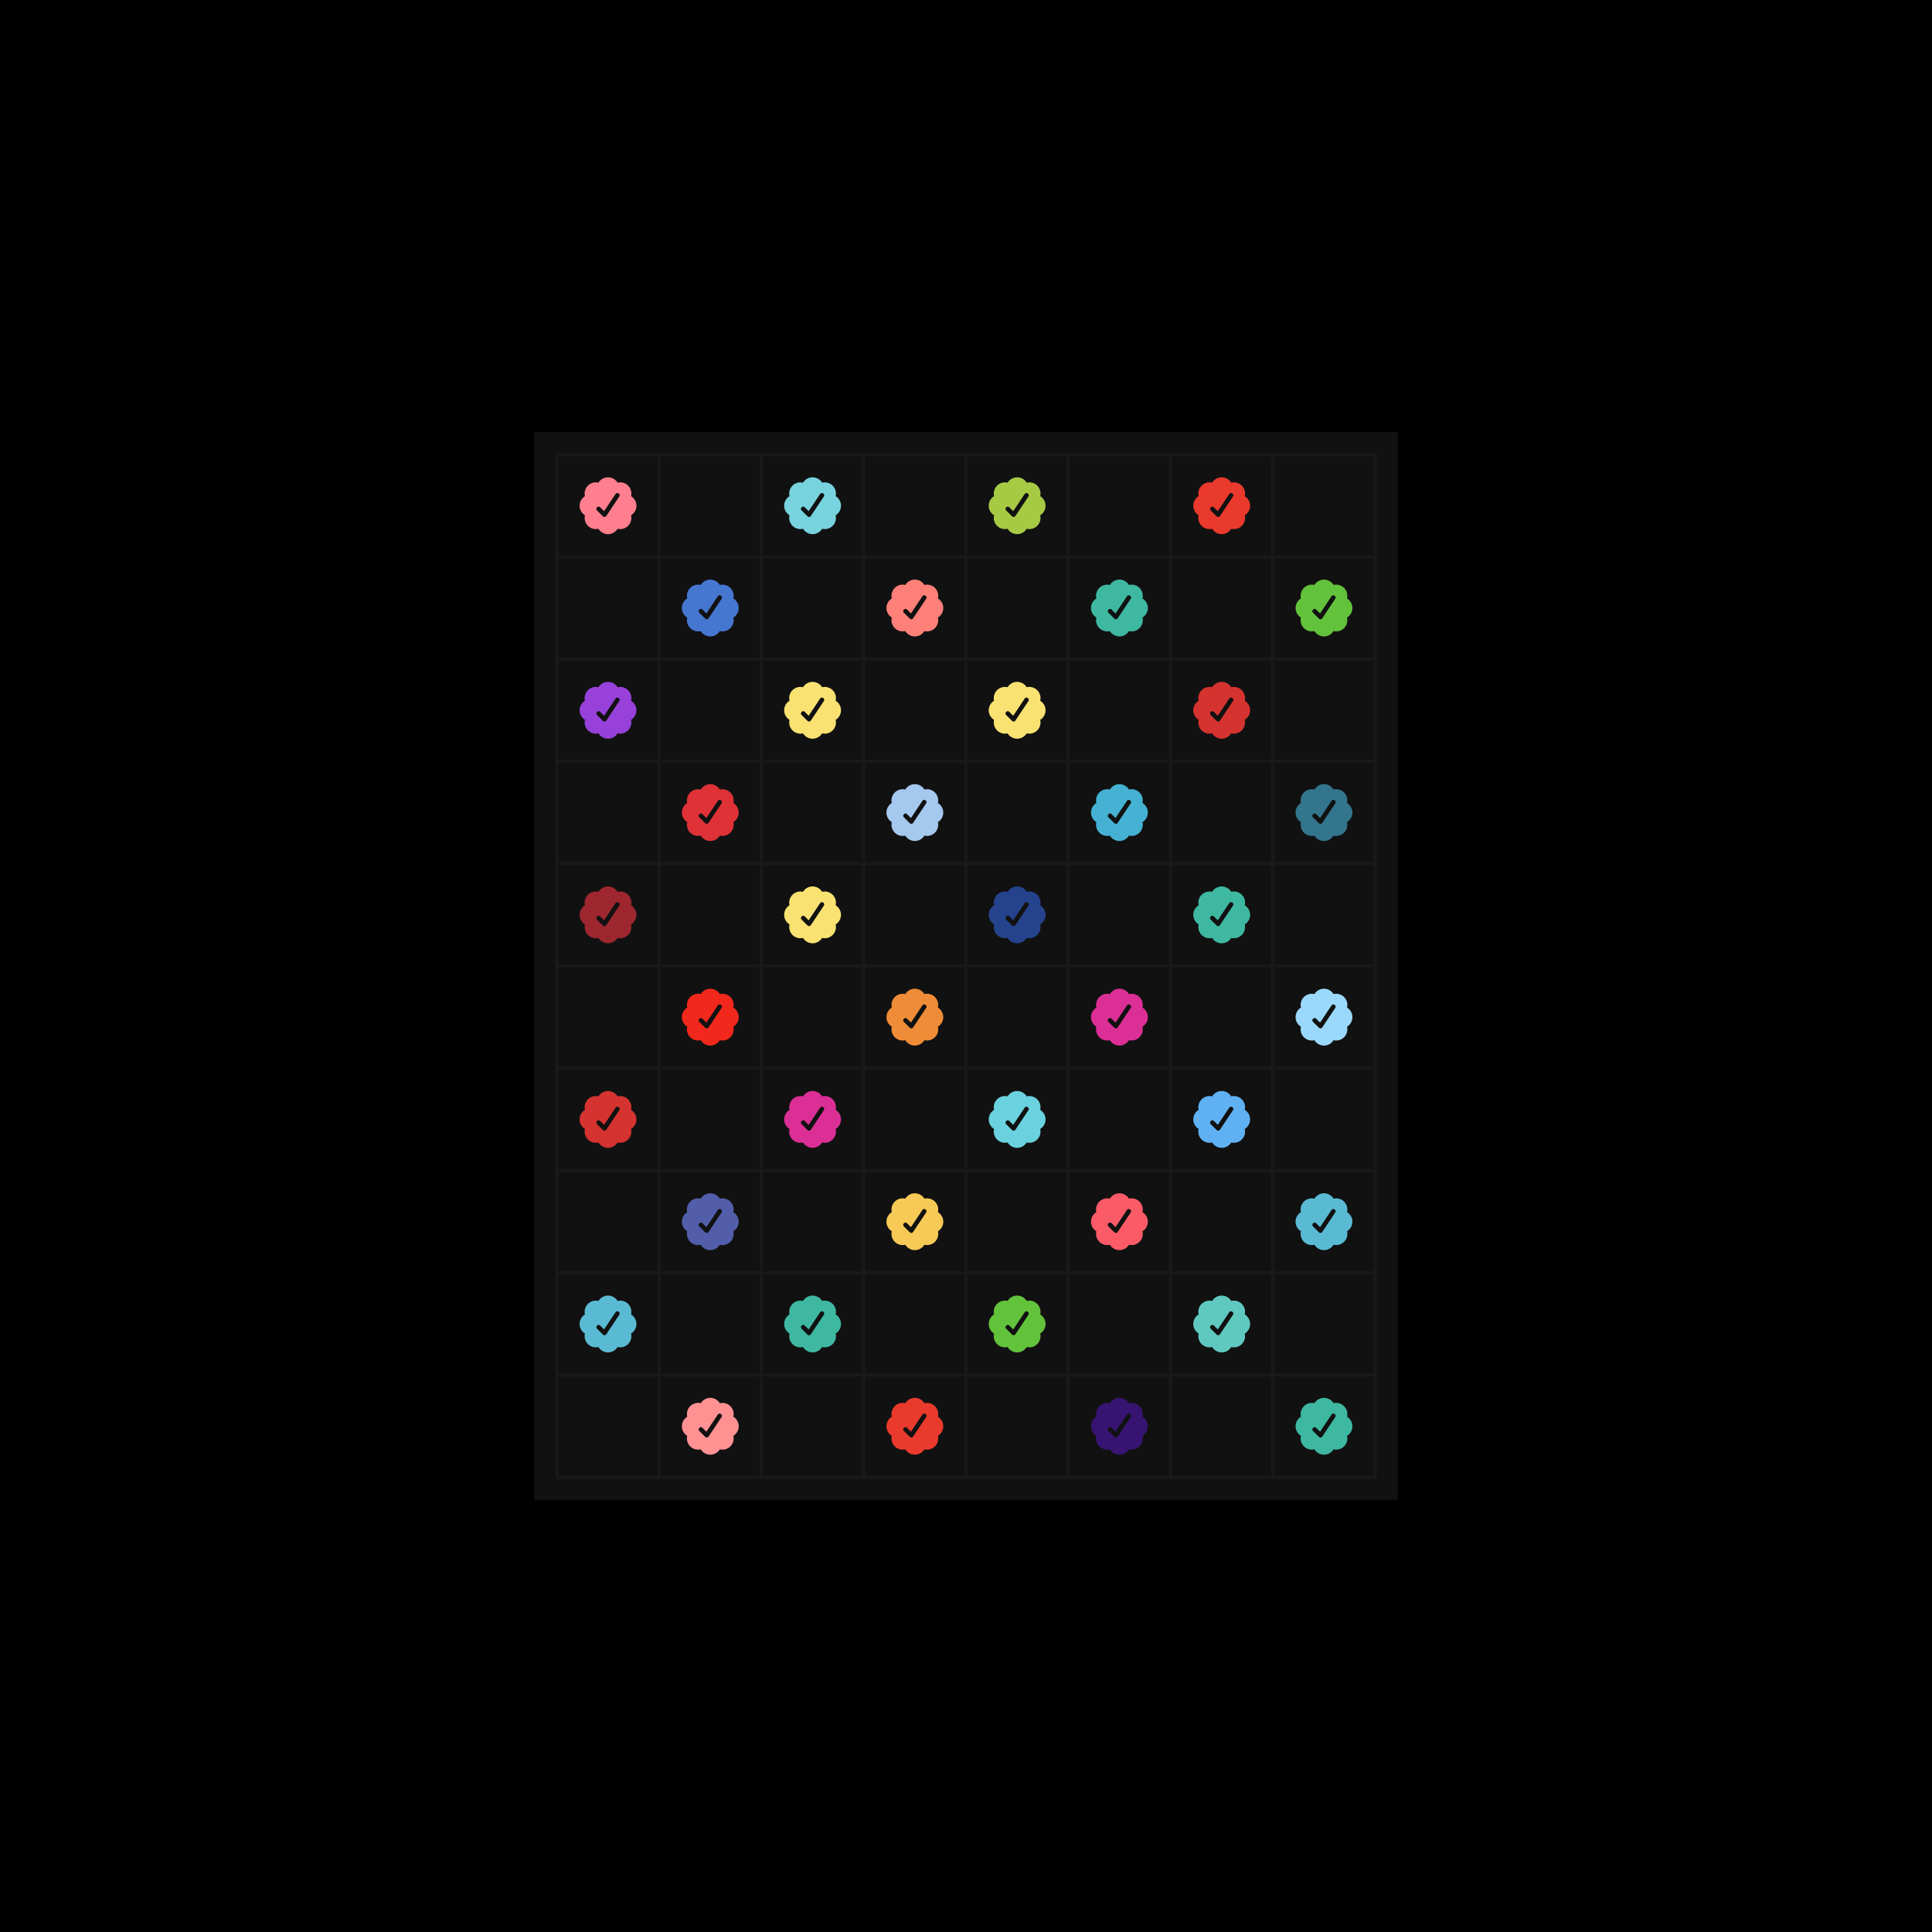
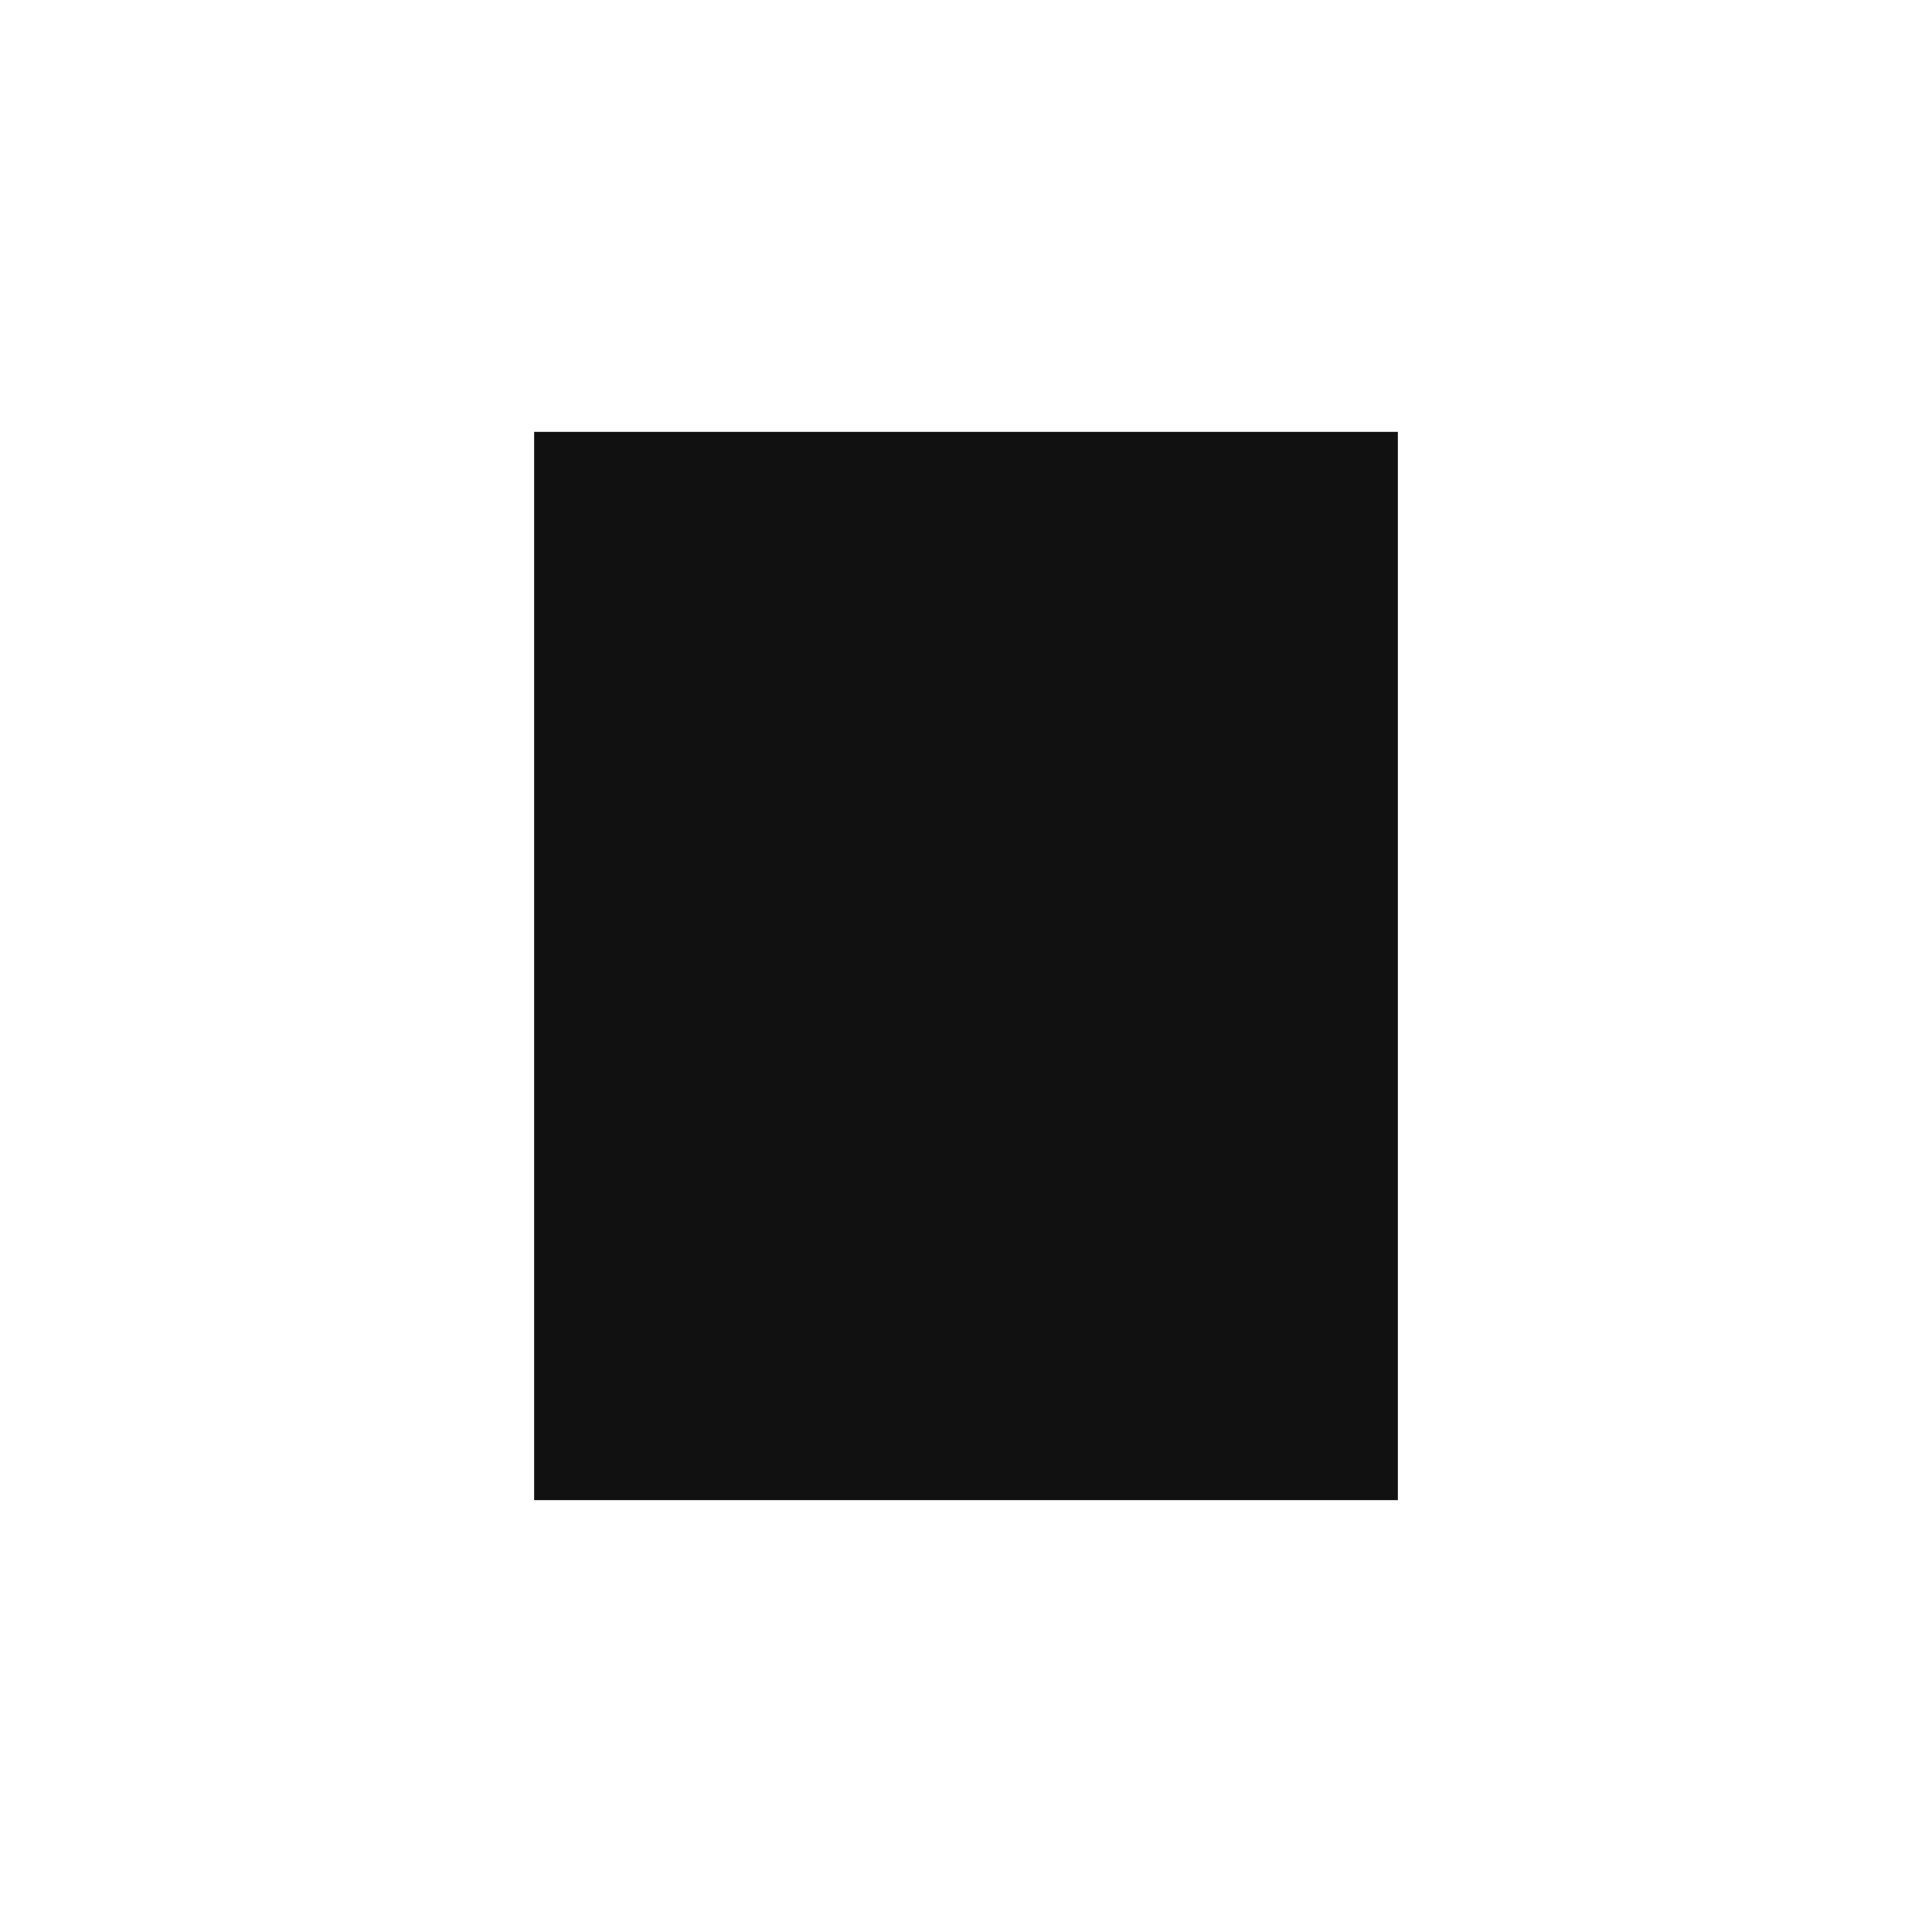
<svg xmlns="http://www.w3.org/2000/svg" viewBox="0 0 680 680" fill="none" style="width:100%;background:black;">
  <defs>
-     <path id="check" fill-rule="evenodd" d="M21.36 9.886A3.933 3.933 0 0 0 18 8c-1.423 0-2.67.755-3.36 1.887a3.935 3.935 0 0 0-4.753 4.753A3.933 3.933 0 0 0 8 18c0 1.423.755 2.669 1.886 3.36a3.935 3.935 0 0 0 4.753 4.753 3.933 3.933 0 0 0 4.863 1.59 3.953 3.953 0 0 0 1.858-1.589 3.935 3.935 0 0 0 4.753-4.754A3.933 3.933 0 0 0 28 18a3.933 3.933 0 0 0-1.887-3.36 3.934 3.934 0 0 0-1.042-3.711 3.934 3.934 0 0 0-3.71-1.043Zm-3.958 11.713 4.562-6.844c.566-.846-.751-1.724-1.316-.878l-4.026 6.043-1.371-1.368c-.717-.722-1.836.396-1.116 1.116l2.17 2.15a.788.788 0 0 0 1.097-.22Z" />
-     <rect id="square" width="36" height="36" stroke="#191919" />
    <g id="row">
      <use href="#square" x="196" y="160" />
      <use href="#square" x="232" y="160" />
      <use href="#square" x="268" y="160" />
      <use href="#square" x="304" y="160" />
      <use href="#square" x="340" y="160" />
      <use href="#square" x="376" y="160" />
      <use href="#square" x="412" y="160" />
      <use href="#square" x="448" y="160" />
    </g>
  </defs>
-   <rect width="680" height="680" fill="black" />
  <rect x="188" y="152" width="304" height="376" fill="#111" />
  <g id="grid" x="196" y="160">
    <use href="#row" y="0" />
    <use href="#row" y="36" />
    <use href="#row" y="72" />
    <use href="#row" y="108" />
    <use href="#row" y="144" />
    <use href="#row" y="180" />
    <use href="#row" y="216" />
    <use href="#row" y="252" />
    <use href="#row" y="288" />
    <use href="#row" y="324" />
  </g>
  <g transform="translate(196, 160) scale(1)">
    <use href="#check" fill="#FF7F8E">
      <animate attributeName="fill" values="#FF7F8E;#C23532;#DE3237;#EC7368;#D05C35;#F18930;#F2A840;#FAD064;#F4C44A;#FAE272;#A7CA45;#86E48E;#9DEFBF;#77D3DE;#33758D;#9AD9FB;#4576D0;#525EAA;#371471;#E84AA9;#FF7F8E" dur="20s" begin="animation.begin" repeatCount="indefinite" />
    </use>
  </g>
  <g transform="translate(268, 160) scale(1)">
    <use href="#check" fill="#77D3DE">
      <animate attributeName="fill" values="#77D3DE;#33758D;#9AD9FB;#4576D0;#525EAA;#371471;#E84AA9;#FF7F8E;#C23532;#DE3237;#EC7368;#D05C35;#F18930;#F2A840;#FAD064;#F4C44A;#FAE272;#A7CA45;#86E48E;#9DEFBF;#77D3DE" dur="20s" begin="animation.begin" repeatCount="indefinite" />
    </use>
  </g>
  <g transform="translate(340, 160) scale(1)">
    <use href="#check" fill="#A7CA45">
      <animate attributeName="fill" values="#A7CA45;#86E48E;#9DEFBF;#77D3DE;#33758D;#9AD9FB;#4576D0;#525EAA;#371471;#E84AA9;#FF7F8E;#C23532;#DE3237;#EC7368;#D05C35;#F18930;#F2A840;#FAD064;#F4C44A;#FAE272;#A7CA45" dur="20s" begin="animation.begin" repeatCount="indefinite" />
    </use>
  </g>
  <g transform="translate(412, 160) scale(1)">
    <use href="#check" fill="#EA3A2D">
      <animate attributeName="fill" values="#EA3A2D;#FF9193;#EF9933;#F9A45C;#FFB340;#F6CB45;#F9DA4D;#FAE663;#94E337;#5FCD8C;#3EB8A1;#5ABAD3;#81D1EC;#60B1F4;#2E4985;#322F92;#6C31D7;#DB2F96;#E8424E;#D41515;#EA3A2D" dur="20s" begin="animation.begin" repeatCount="indefinite" />
    </use>
  </g>
  <g transform="translate(232, 196) scale(1)">
    <use href="#check" fill="#4576D0">
      <animate attributeName="fill" values="#4576D0;#525EAA;#371471;#E84AA9;#FF7F8E;#C23532;#DE3237;#EC7368;#D05C35;#F18930;#F2A840;#FAD064;#F4C44A;#FAE272;#A7CA45;#86E48E;#9DEFBF;#77D3DE;#33758D;#9AD9FB;#4576D0" dur="20s" begin="animation.begin" repeatCount="indefinite" />
    </use>
  </g>
  <g transform="translate(304, 196) scale(1)">
    <use href="#check" fill="#FF8079">
      <animate attributeName="fill" values="#FF8079;#ED7C30;#F09837;#F2A93C;#F7CA57;#FCDE5B;#F9DB49;#B5F13B;#77E39F;#2E9D9A;#6AD1DE;#45B2D3;#A4C8EE;#3263D0;#3D43B3;#3B088C;#F2399D;#FA5B67;#F2281C;#DA3321;#FF8079" dur="20s" begin="animation.begin" repeatCount="indefinite" />
    </use>
  </g>
  <g transform="translate(376, 196) scale(1)">
    <use href="#check" fill="#3EB8A1">
      <animate attributeName="fill" values="#3EB8A1;#5ABAD3;#81D1EC;#60B1F4;#2E4985;#322F92;#6C31D7;#DB2F96;#E8424E;#D41515;#EA3A2D;#FF9193;#EF9933;#F9A45C;#FFB340;#F6CB45;#F9DA4D;#FAE663;#94E337;#5FCD8C;#3EB8A1" dur="20s" begin="animation.begin" repeatCount="indefinite" />
    </use>
  </g>
  <g transform="translate(448, 196) scale(1)">
    <use href="#check" fill="#63C23C">
      <animate attributeName="fill" values="#63C23C;#83F1AE;#5FC9BF;#4291A8;#A7DDF9;#2480BD;#25438C;#4A2387;#9741DA;#E73E85;#D5332F;#9D262F;#EB4429;#EA5B33;#EF8C37;#F2A43A;#F2B341;#FFAB00;#F9DA4A;#FBEA5B;#63C23C" dur="20s" begin="animation.begin" repeatCount="indefinite" />
    </use>
  </g>
  <g transform="translate(196, 232) scale(1)">
    <use href="#check" fill="#9741DA">
      <animate attributeName="fill" values="#9741DA;#E73E85;#D5332F;#9D262F;#EB4429;#EA5B33;#EF8C37;#F2A43A;#F2B341;#FFAB00;#F9DA4A;#FBEA5B;#63C23C;#83F1AE;#5FC9BF;#4291A8;#A7DDF9;#2480BD;#25438C;#4A2387;#9741DA" dur="20s" begin="animation.begin" repeatCount="indefinite" />
    </use>
  </g>
  <g transform="translate(268, 232) scale(1)">
    <use href="#check" fill="#FAE272">
      <animate attributeName="fill" values="#FAE272;#A7CA45;#86E48E;#9DEFBF;#77D3DE;#33758D;#9AD9FB;#4576D0;#525EAA;#371471;#E84AA9;#FF7F8E;#C23532;#DE3237;#EC7368;#D05C35;#F18930;#F2A840;#FAD064;#F4C44A;#FAE272" dur="20s" begin="animation.begin" repeatCount="indefinite" />
    </use>
  </g>
  <g transform="translate(340, 232) scale(1)">
    <use href="#check" fill="#FAE272">
      <animate attributeName="fill" values="#FAE272;#A7CA45;#86E48E;#9DEFBF;#77D3DE;#33758D;#9AD9FB;#4576D0;#525EAA;#371471;#E84AA9;#FF7F8E;#C23532;#DE3237;#EC7368;#D05C35;#F18930;#F2A840;#FAD064;#F4C44A;#FAE272" dur="20s" begin="animation.begin" repeatCount="indefinite" />
    </use>
  </g>
  <g transform="translate(412, 232) scale(1)">
    <use href="#check" fill="#D5332F">
      <animate attributeName="fill" values="#D5332F;#9D262F;#EB4429;#EA5B33;#EF8C37;#F2A43A;#F2B341;#FFAB00;#F9DA4A;#FBEA5B;#63C23C;#83F1AE;#5FC9BF;#4291A8;#A7DDF9;#2480BD;#25438C;#4A2387;#9741DA;#E73E85;#D5332F" dur="20s" begin="animation.begin" repeatCount="indefinite" />
    </use>
  </g>
  <g transform="translate(232, 268) scale(1)">
    <use href="#check" fill="#DE3237">
      <animate attributeName="fill" values="#DE3237;#EC7368;#D05C35;#F18930;#F2A840;#FAD064;#F4C44A;#FAE272;#A7CA45;#86E48E;#9DEFBF;#77D3DE;#33758D;#9AD9FB;#4576D0;#525EAA;#371471;#E84AA9;#FF7F8E;#C23532;#DE3237" dur="20s" begin="animation.begin" repeatCount="indefinite" />
    </use>
  </g>
  <g transform="translate(304, 268) scale(1)">
    <use href="#check" fill="#A4C8EE">
      <animate attributeName="fill" values="#A4C8EE;#3263D0;#3D43B3;#3B088C;#F2399D;#FA5B67;#F2281C;#DA3321;#FF8079;#ED7C30;#F09837;#F2A93C;#F7CA57;#FCDE5B;#F9DB49;#B5F13B;#77E39F;#2E9D9A;#6AD1DE;#45B2D3;#A4C8EE" dur="20s" begin="animation.begin" repeatCount="indefinite" />
    </use>
  </g>
  <g transform="translate(376, 268) scale(1)">
    <use href="#check" fill="#45B2D3">
      <animate attributeName="fill" values="#45B2D3;#A4C8EE;#3263D0;#3D43B3;#3B088C;#F2399D;#FA5B67;#F2281C;#DA3321;#FF8079;#ED7C30;#F09837;#F2A93C;#F7CA57;#FCDE5B;#F9DB49;#B5F13B;#77E39F;#2E9D9A;#6AD1DE;#45B2D3" dur="20s" begin="animation.begin" repeatCount="indefinite" />
    </use>
  </g>
  <g transform="translate(448, 268) scale(1)">
    <use href="#check" fill="#33758D">
      <animate attributeName="fill" values="#33758D;#9AD9FB;#4576D0;#525EAA;#371471;#E84AA9;#FF7F8E;#C23532;#DE3237;#EC7368;#D05C35;#F18930;#F2A840;#FAD064;#F4C44A;#FAE272;#A7CA45;#86E48E;#9DEFBF;#77D3DE;#33758D" dur="20s" begin="animation.begin" repeatCount="indefinite" />
    </use>
  </g>
  <g transform="translate(196, 304) scale(1)">
    <use href="#check" fill="#9D262F">
      <animate attributeName="fill" values="#9D262F;#EB4429;#EA5B33;#EF8C37;#F2A43A;#F2B341;#FFAB00;#F9DA4A;#FBEA5B;#63C23C;#83F1AE;#5FC9BF;#4291A8;#A7DDF9;#2480BD;#25438C;#4A2387;#9741DA;#E73E85;#D5332F;#9D262F" dur="20s" begin="animation.begin" repeatCount="indefinite" />
    </use>
  </g>
  <g transform="translate(268, 304) scale(1)">
    <use href="#check" fill="#FAE272">
      <animate attributeName="fill" values="#FAE272;#A7CA45;#86E48E;#9DEFBF;#77D3DE;#33758D;#9AD9FB;#4576D0;#525EAA;#371471;#E84AA9;#FF7F8E;#C23532;#DE3237;#EC7368;#D05C35;#F18930;#F2A840;#FAD064;#F4C44A;#FAE272" dur="20s" begin="animation.begin" repeatCount="indefinite" />
    </use>
  </g>
  <g transform="translate(340, 304) scale(1)">
    <use href="#check" fill="#25438C">
      <animate attributeName="fill" values="#25438C;#4A2387;#9741DA;#E73E85;#D5332F;#9D262F;#EB4429;#EA5B33;#EF8C37;#F2A43A;#F2B341;#FFAB00;#F9DA4A;#FBEA5B;#63C23C;#83F1AE;#5FC9BF;#4291A8;#A7DDF9;#2480BD;#25438C" dur="20s" begin="animation.begin" repeatCount="indefinite" />
    </use>
  </g>
  <g transform="translate(412, 304) scale(1)">
    <use href="#check" fill="#3EB8A1">
      <animate attributeName="fill" values="#3EB8A1;#5ABAD3;#81D1EC;#60B1F4;#2E4985;#322F92;#6C31D7;#DB2F96;#E8424E;#D41515;#EA3A2D;#FF9193;#EF9933;#F9A45C;#FFB340;#F6CB45;#F9DA4D;#FAE663;#94E337;#5FCD8C;#3EB8A1" dur="20s" begin="animation.begin" repeatCount="indefinite" />
    </use>
  </g>
  <g transform="translate(232, 340) scale(1)">
    <use href="#check" fill="#F2281C">
      <animate attributeName="fill" values="#F2281C;#DA3321;#FF8079;#ED7C30;#F09837;#F2A93C;#F7CA57;#FCDE5B;#F9DB49;#B5F13B;#77E39F;#2E9D9A;#6AD1DE;#45B2D3;#A4C8EE;#3263D0;#3D43B3;#3B088C;#F2399D;#FA5B67;#F2281C" dur="20s" begin="animation.begin" repeatCount="indefinite" />
    </use>
  </g>
  <g transform="translate(304, 340) scale(1)">
    <use href="#check" fill="#EF8C37">
      <animate attributeName="fill" values="#EF8C37;#F2A43A;#F2B341;#FFAB00;#F9DA4A;#FBEA5B;#63C23C;#83F1AE;#5FC9BF;#4291A8;#A7DDF9;#2480BD;#25438C;#4A2387;#9741DA;#E73E85;#D5332F;#9D262F;#EB4429;#EA5B33;#EF8C37" dur="20s" begin="animation.begin" repeatCount="indefinite" />
    </use>
  </g>
  <g transform="translate(376, 340) scale(1)">
    <use href="#check" fill="#DB2F96">
      <animate attributeName="fill" values="#DB2F96;#E8424E;#D41515;#EA3A2D;#FF9193;#EF9933;#F9A45C;#FFB340;#F6CB45;#F9DA4D;#FAE663;#94E337;#5FCD8C;#3EB8A1;#5ABAD3;#81D1EC;#60B1F4;#2E4985;#322F92;#6C31D7;#DB2F96" dur="20s" begin="animation.begin" repeatCount="indefinite" />
    </use>
  </g>
  <g transform="translate(448, 340) scale(1)">
    <use href="#check" fill="#9AD9FB">
      <animate attributeName="fill" values="#9AD9FB;#4576D0;#525EAA;#371471;#E84AA9;#FF7F8E;#C23532;#DE3237;#EC7368;#D05C35;#F18930;#F2A840;#FAD064;#F4C44A;#FAE272;#A7CA45;#86E48E;#9DEFBF;#77D3DE;#33758D;#9AD9FB" dur="20s" begin="animation.begin" repeatCount="indefinite" />
    </use>
  </g>
  <g transform="translate(196, 376) scale(1)">
    <use href="#check" fill="#D5332F">
      <animate attributeName="fill" values="#D5332F;#9D262F;#EB4429;#EA5B33;#EF8C37;#F2A43A;#F2B341;#FFAB00;#F9DA4A;#FBEA5B;#63C23C;#83F1AE;#5FC9BF;#4291A8;#A7DDF9;#2480BD;#25438C;#4A2387;#9741DA;#E73E85;#D5332F" dur="20s" begin="animation.begin" repeatCount="indefinite" />
    </use>
  </g>
  <g transform="translate(268, 376) scale(1)">
    <use href="#check" fill="#DB2F96">
      <animate attributeName="fill" values="#DB2F96;#E8424E;#D41515;#EA3A2D;#FF9193;#EF9933;#F9A45C;#FFB340;#F6CB45;#F9DA4D;#FAE663;#94E337;#5FCD8C;#3EB8A1;#5ABAD3;#81D1EC;#60B1F4;#2E4985;#322F92;#6C31D7;#DB2F96" dur="20s" begin="animation.begin" repeatCount="indefinite" />
    </use>
  </g>
  <g transform="translate(340, 376) scale(1)">
    <use href="#check" fill="#6AD1DE">
      <animate attributeName="fill" values="#6AD1DE;#45B2D3;#A4C8EE;#3263D0;#3D43B3;#3B088C;#F2399D;#FA5B67;#F2281C;#DA3321;#FF8079;#ED7C30;#F09837;#F2A93C;#F7CA57;#FCDE5B;#F9DB49;#B5F13B;#77E39F;#2E9D9A;#6AD1DE" dur="20s" begin="animation.begin" repeatCount="indefinite" />
    </use>
  </g>
  <g transform="translate(412, 376) scale(1)">
    <use href="#check" fill="#60B1F4">
      <animate attributeName="fill" values="#60B1F4;#2E4985;#322F92;#6C31D7;#DB2F96;#E8424E;#D41515;#EA3A2D;#FF9193;#EF9933;#F9A45C;#FFB340;#F6CB45;#F9DA4D;#FAE663;#94E337;#5FCD8C;#3EB8A1;#5ABAD3;#81D1EC;#60B1F4" dur="20s" begin="animation.begin" repeatCount="indefinite" />
    </use>
  </g>
  <g transform="translate(232, 412) scale(1)">
    <use href="#check" fill="#525EAA">
      <animate attributeName="fill" values="#525EAA;#371471;#E84AA9;#FF7F8E;#C23532;#DE3237;#EC7368;#D05C35;#F18930;#F2A840;#FAD064;#F4C44A;#FAE272;#A7CA45;#86E48E;#9DEFBF;#77D3DE;#33758D;#9AD9FB;#4576D0;#525EAA" dur="20s" begin="animation.begin" repeatCount="indefinite" />
    </use>
  </g>
  <g transform="translate(304, 412) scale(1)">
    <use href="#check" fill="#F7CA57">
      <animate attributeName="fill" values="#F7CA57;#FCDE5B;#F9DB49;#B5F13B;#77E39F;#2E9D9A;#6AD1DE;#45B2D3;#A4C8EE;#3263D0;#3D43B3;#3B088C;#F2399D;#FA5B67;#F2281C;#DA3321;#FF8079;#ED7C30;#F09837;#F2A93C;#F7CA57" dur="20s" begin="animation.begin" repeatCount="indefinite" />
    </use>
  </g>
  <g transform="translate(376, 412) scale(1)">
    <use href="#check" fill="#FA5B67">
      <animate attributeName="fill" values="#FA5B67;#F2281C;#DA3321;#FF8079;#ED7C30;#F09837;#F2A93C;#F7CA57;#FCDE5B;#F9DB49;#B5F13B;#77E39F;#2E9D9A;#6AD1DE;#45B2D3;#A4C8EE;#3263D0;#3D43B3;#3B088C;#F2399D;#FA5B67" dur="20s" begin="animation.begin" repeatCount="indefinite" />
    </use>
  </g>
  <g transform="translate(448, 412) scale(1)">
    <use href="#check" fill="#5ABAD3">
      <animate attributeName="fill" values="#5ABAD3;#81D1EC;#60B1F4;#2E4985;#322F92;#6C31D7;#DB2F96;#E8424E;#D41515;#EA3A2D;#FF9193;#EF9933;#F9A45C;#FFB340;#F6CB45;#F9DA4D;#FAE663;#94E337;#5FCD8C;#3EB8A1;#5ABAD3" dur="20s" begin="animation.begin" repeatCount="indefinite" />
    </use>
  </g>
  <g transform="translate(196, 448) scale(1)">
    <use href="#check" fill="#5ABAD3">
      <animate attributeName="fill" values="#5ABAD3;#81D1EC;#60B1F4;#2E4985;#322F92;#6C31D7;#DB2F96;#E8424E;#D41515;#EA3A2D;#FF9193;#EF9933;#F9A45C;#FFB340;#F6CB45;#F9DA4D;#FAE663;#94E337;#5FCD8C;#3EB8A1;#5ABAD3" dur="20s" begin="animation.begin" repeatCount="indefinite" />
    </use>
  </g>
  <g transform="translate(268, 448) scale(1)">
    <use href="#check" fill="#3EB8A1">
      <animate attributeName="fill" values="#3EB8A1;#5ABAD3;#81D1EC;#60B1F4;#2E4985;#322F92;#6C31D7;#DB2F96;#E8424E;#D41515;#EA3A2D;#FF9193;#EF9933;#F9A45C;#FFB340;#F6CB45;#F9DA4D;#FAE663;#94E337;#5FCD8C;#3EB8A1" dur="20s" begin="animation.begin" repeatCount="indefinite" />
    </use>
  </g>
  <g transform="translate(340, 448) scale(1)">
    <use href="#check" fill="#63C23C">
      <animate attributeName="fill" values="#63C23C;#83F1AE;#5FC9BF;#4291A8;#A7DDF9;#2480BD;#25438C;#4A2387;#9741DA;#E73E85;#D5332F;#9D262F;#EB4429;#EA5B33;#EF8C37;#F2A43A;#F2B341;#FFAB00;#F9DA4A;#FBEA5B;#63C23C" dur="20s" begin="animation.begin" repeatCount="indefinite" />
    </use>
  </g>
  <g transform="translate(412, 448) scale(1)">
    <use href="#check" fill="#5FC9BF">
      <animate attributeName="fill" values="#5FC9BF;#4291A8;#A7DDF9;#2480BD;#25438C;#4A2387;#9741DA;#E73E85;#D5332F;#9D262F;#EB4429;#EA5B33;#EF8C37;#F2A43A;#F2B341;#FFAB00;#F9DA4A;#FBEA5B;#63C23C;#83F1AE;#5FC9BF" dur="20s" begin="animation.begin" repeatCount="indefinite" />
    </use>
  </g>
  <g transform="translate(232, 484) scale(1)">
    <use href="#check" fill="#FF9193">
      <animate attributeName="fill" values="#FF9193;#EF9933;#F9A45C;#FFB340;#F6CB45;#F9DA4D;#FAE663;#94E337;#5FCD8C;#3EB8A1;#5ABAD3;#81D1EC;#60B1F4;#2E4985;#322F92;#6C31D7;#DB2F96;#E8424E;#D41515;#EA3A2D;#FF9193" dur="20s" begin="animation.begin" repeatCount="indefinite" />
    </use>
  </g>
  <g transform="translate(304, 484) scale(1)">
    <use href="#check" fill="#EA3A2D">
      <animate attributeName="fill" values="#EA3A2D;#FF9193;#EF9933;#F9A45C;#FFB340;#F6CB45;#F9DA4D;#FAE663;#94E337;#5FCD8C;#3EB8A1;#5ABAD3;#81D1EC;#60B1F4;#2E4985;#322F92;#6C31D7;#DB2F96;#E8424E;#D41515;#EA3A2D" dur="20s" begin="animation.begin" repeatCount="indefinite" />
    </use>
  </g>
  <g transform="translate(376, 484) scale(1)">
    <use href="#check" fill="#371471">
      <animate attributeName="fill" values="#371471;#E84AA9;#FF7F8E;#C23532;#DE3237;#EC7368;#D05C35;#F18930;#F2A840;#FAD064;#F4C44A;#FAE272;#A7CA45;#86E48E;#9DEFBF;#77D3DE;#33758D;#9AD9FB;#4576D0;#525EAA;#371471" dur="20s" begin="animation.begin" repeatCount="indefinite" />
    </use>
  </g>
  <g transform="translate(448, 484) scale(1)">
    <use href="#check" fill="#3EB8A1">
      <animate attributeName="fill" values="#3EB8A1;#5ABAD3;#81D1EC;#60B1F4;#2E4985;#322F92;#6C31D7;#DB2F96;#E8424E;#D41515;#EA3A2D;#FF9193;#EF9933;#F9A45C;#FFB340;#F6CB45;#F9DA4D;#FAE663;#94E337;#5FCD8C;#3EB8A1" dur="20s" begin="animation.begin" repeatCount="indefinite" />
    </use>
  </g>
  <rect width="680" height="680" fill="transparent">
    <animate attributeName="width" from="680" to="0" dur="0.2s" begin="click" fill="freeze" id="animation" />
  </rect>
</svg>